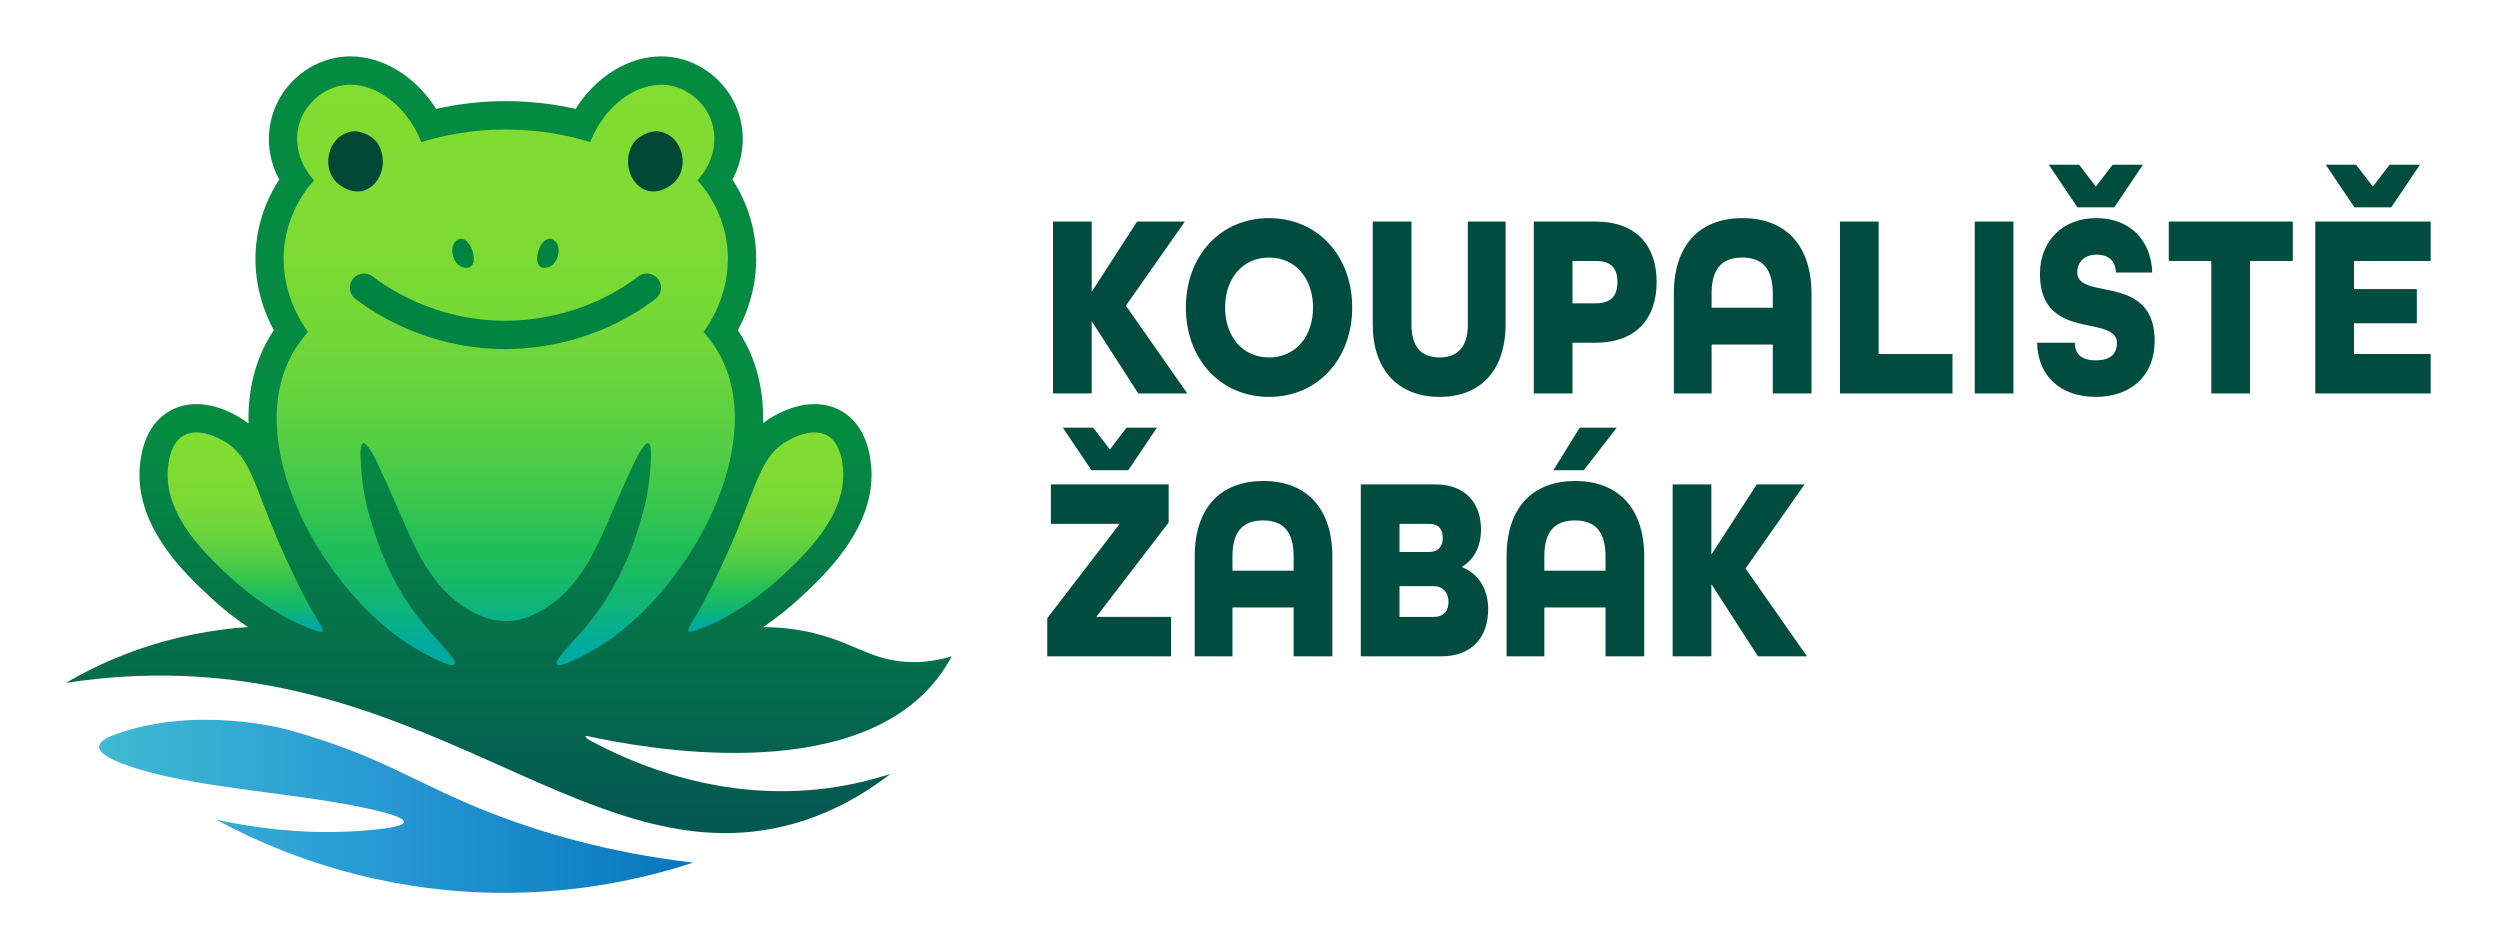
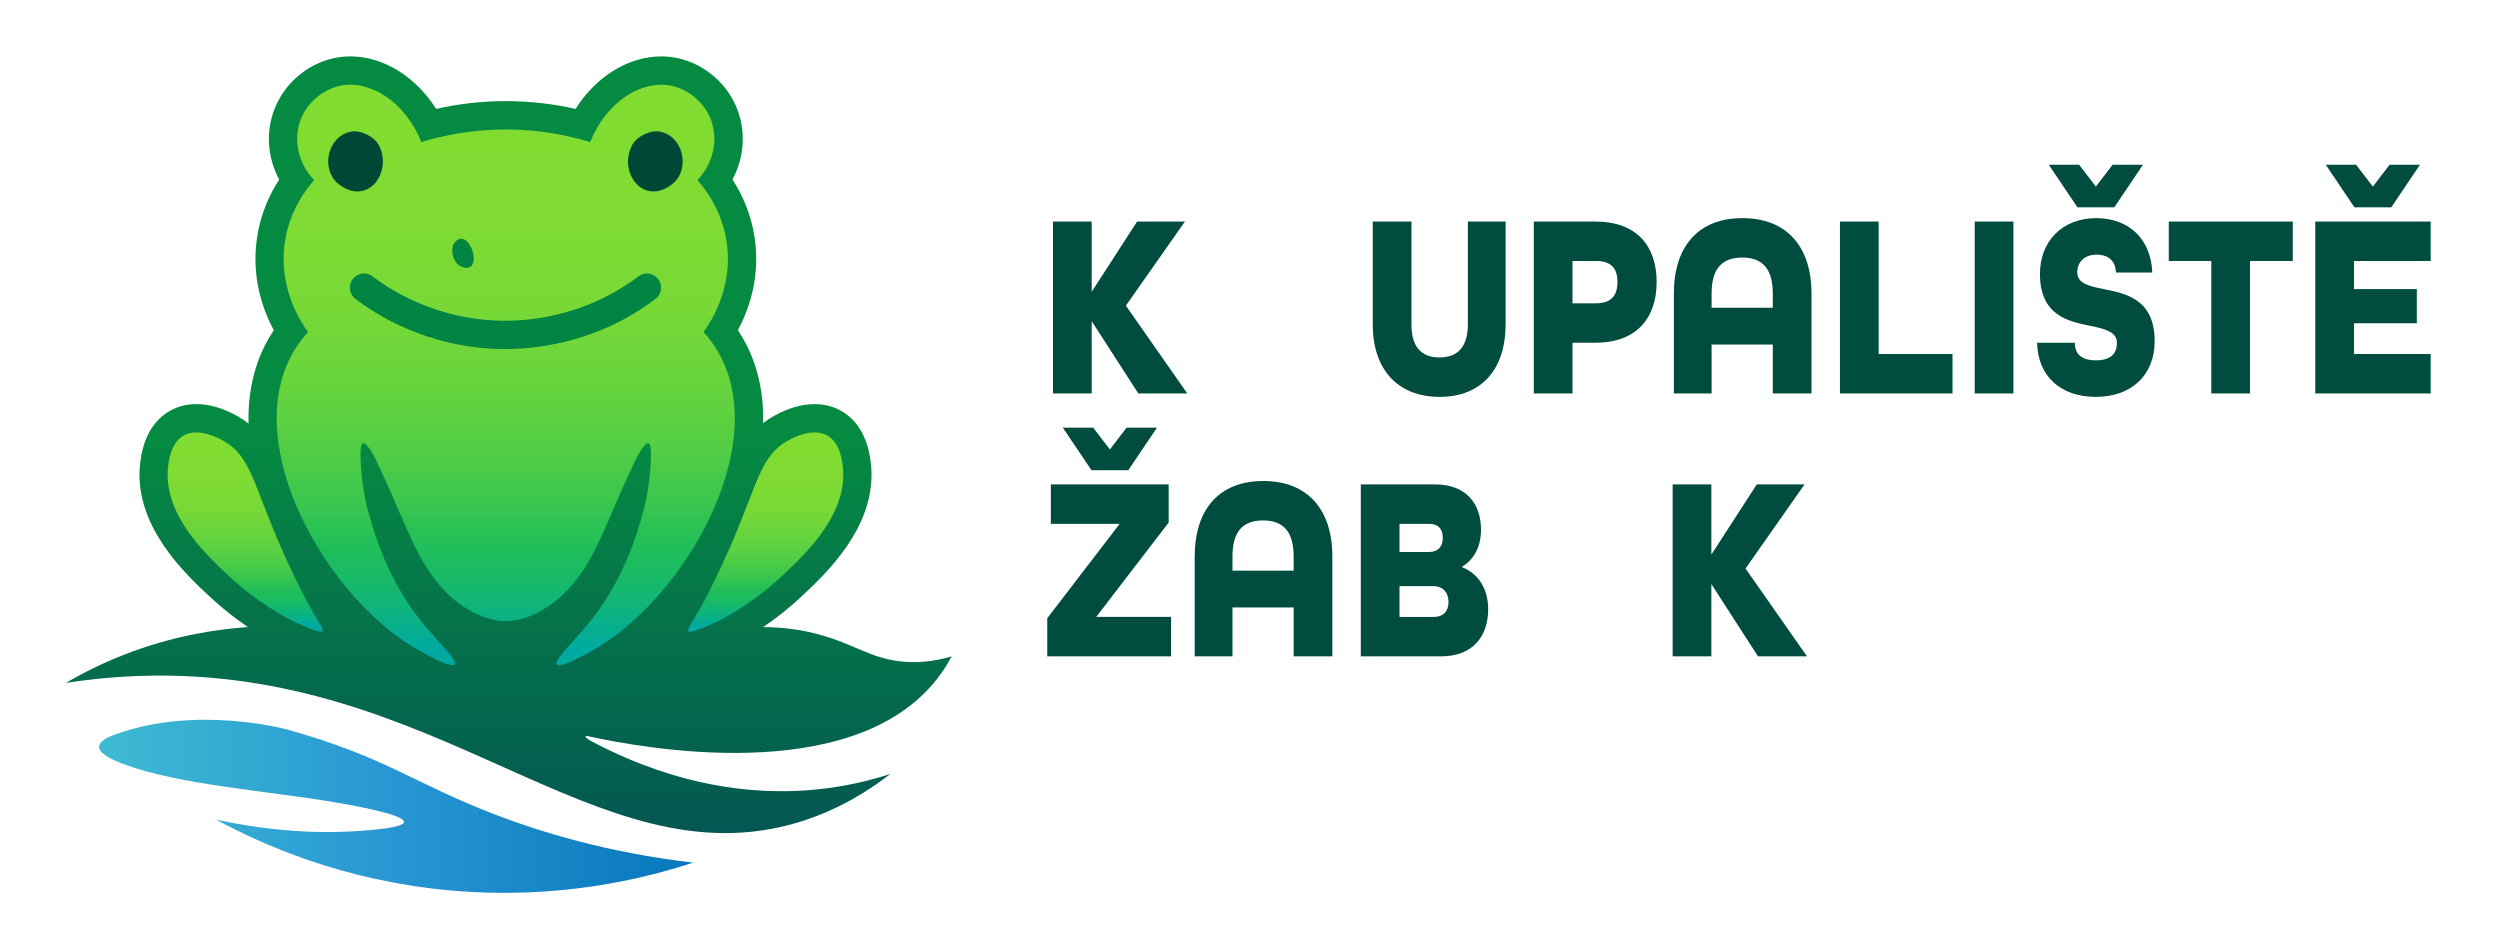
<svg xmlns="http://www.w3.org/2000/svg" width="266" height="100" viewBox="0 0 266 100" fill="none">
  <path d="M96.439 70.426C92.457 70.185 90.7 68.229 85.978 67.225C83.969 66.798 82.278 66.724 81.203 66.722H81.2C82.609 65.766 83.934 64.715 85.159 63.576C87.768 61.156 93.194 56.119 92.701 49.709C92.548 47.718 91.869 45.063 89.507 43.721C88.663 43.24 87.71 42.996 86.675 42.996C85.294 42.996 83.832 43.426 82.324 44.27C81.915 44.501 81.541 44.748 81.198 45.012C81.269 41.971 80.679 39.149 79.415 36.672C79.146 36.146 78.846 35.632 78.515 35.134C79.7 32.914 80.928 29.438 80.285 25.233C79.898 22.708 78.948 20.661 77.936 19.102C79.153 16.822 79.382 14.172 78.492 11.749C77.465 8.957 75.024 6.826 72.12 6.188C71.551 6.064 70.958 6 70.363 6C66.839 6 63.404 8.164 61.235 11.586C58.804 11.037 56.32 10.76 53.821 10.76C51.321 10.76 48.837 11.037 46.406 11.586C44.237 8.164 40.802 6 37.278 6C36.683 6 36.091 6.064 35.521 6.188C32.617 6.826 30.177 8.957 29.149 11.749C28.259 14.172 28.488 16.822 29.706 19.102C28.692 20.661 27.743 22.708 27.357 25.233C26.711 29.438 27.942 32.914 29.126 35.134C28.796 35.632 28.493 36.146 28.226 36.672C26.955 39.161 26.365 42.004 26.446 45.068C26.083 44.783 25.689 44.516 25.249 44.27C23.741 43.423 22.279 42.996 20.898 42.996C19.863 42.996 18.91 43.24 18.066 43.721C15.704 45.063 15.025 47.718 14.872 49.709C14.379 56.116 19.805 61.153 22.414 63.574C23.639 64.713 24.966 65.763 26.373 66.719H26.35C22.851 66.963 18.282 67.688 13.275 69.633C10.878 70.566 8.785 71.621 7 72.661C8.637 72.407 11.406 72.038 14.842 71.921C46.818 70.825 63.338 93.936 84.877 87.513C87.183 86.824 90.743 85.441 94.74 82.346C92.742 82.995 90.507 83.536 88.053 83.862C76.779 85.349 67.49 81.329 62.682 78.733C62.428 78.57 62.267 78.413 62.298 78.349C62.329 78.288 62.537 78.308 62.794 78.382C67.933 79.481 90.573 83.882 99.696 72.247C100.268 71.517 100.792 70.716 101.259 69.836C99.205 70.449 97.555 70.492 96.451 70.424H96.439V70.426Z" fill="url(#paint0_linear_52_88)" />
  <path d="M76.733 38.046C76.12 36.846 75.411 35.943 74.856 35.322C75.436 34.534 78.085 30.758 77.307 25.693C76.794 22.34 75.034 20.102 74.205 19.171C75.881 17.399 76.445 14.923 75.662 12.792C74.915 10.763 73.109 9.491 71.469 9.133C68.344 8.446 64.52 10.778 62.796 15.118C60.676 14.47 57.584 13.776 53.813 13.776C50.042 13.776 46.953 14.47 44.83 15.118C43.106 10.775 39.282 8.446 36.157 9.133C34.517 9.494 32.712 10.763 31.964 12.792C31.181 14.923 31.745 17.397 33.421 19.171C32.592 20.102 30.835 22.34 30.319 25.693C29.541 30.758 32.19 34.534 32.77 35.322C32.213 35.943 31.504 36.846 30.893 38.046C25.851 47.926 34.809 63.317 43.932 68.825C44.888 69.402 48.008 71.177 48.379 70.691C48.705 70.266 46.709 68.387 45.166 66.534C43.167 64.136 40.818 60.449 39.294 54.815C39.294 54.815 38.542 52.585 38.377 49.081C38.318 47.853 38.384 47.235 38.626 47.166C39.017 47.054 39.757 48.407 40.149 49.239C41.896 52.948 42.737 55.15 43.665 57.141C44.616 59.18 46.361 62.88 49.971 64.945C51.848 66.018 53.243 66.091 53.811 66.091C54.378 66.091 55.773 66.018 57.65 64.945C61.261 62.877 63.005 59.18 63.956 57.141C64.884 55.153 65.723 52.948 67.472 49.239C67.864 48.404 68.606 47.052 68.995 47.166C69.237 47.235 69.3 47.853 69.245 49.081C69.079 52.585 68.327 54.815 68.327 54.815C66.804 60.449 64.454 64.133 62.456 66.534C60.912 68.387 58.916 70.264 59.242 70.691C59.613 71.177 62.735 69.402 63.689 68.825C72.812 63.317 81.772 47.926 76.728 38.046H76.733Z" fill="url(#paint1_linear_52_88)" />
  <path d="M23.764 46.899C23.347 46.665 21.145 45.429 19.54 46.339C18.073 47.173 17.905 49.35 17.86 49.942C17.478 54.885 21.994 59.093 24.448 61.372C25.737 62.569 27.776 64.25 30.649 65.821C31.511 66.266 32.236 66.582 32.747 66.79C33.924 67.268 34.219 67.281 34.311 67.161C34.423 67.019 34.227 66.699 34.092 66.472C33.609 65.669 33.116 64.87 32.681 64.039C31.079 60.98 29.935 58.387 29.172 56.543C26.919 51.097 26.459 48.412 23.761 46.899H23.764Z" fill="url(#paint2_linear_52_88)" />
  <path d="M83.797 46.899C84.214 46.665 86.416 45.429 88.02 46.339C89.487 47.173 89.655 49.35 89.701 49.942C90.082 54.885 85.567 59.093 83.113 61.372C81.824 62.569 79.785 64.25 76.911 65.821C76.049 66.266 75.325 66.582 74.814 66.79C73.636 67.268 73.341 67.281 73.25 67.161C73.138 67.019 73.334 66.699 73.469 66.472C73.952 65.669 74.445 64.87 74.88 64.039C76.482 60.98 77.626 58.387 78.389 56.543C80.641 51.097 81.102 48.412 83.799 46.899H83.797Z" fill="url(#paint3_linear_52_88)" />
  <path d="M73.737 91.784C64.515 90.696 57.538 88.511 52.989 86.788C44.151 83.441 41.176 80.591 30.631 77.642C30.631 77.642 21.015 74.951 12.253 78.15C11.818 78.308 10.569 78.765 10.542 79.444C10.511 80.136 11.749 80.769 13.1 81.283C18.894 83.49 28.506 84.153 35.544 85.348C36.894 85.577 43.037 86.62 42.981 87.459C42.943 88.036 39.978 88.275 38.681 88.379C35.094 88.667 29.802 88.674 23.008 87.212C27.809 89.821 36.464 93.727 47.993 94.749C59.422 95.763 68.563 93.487 73.74 91.784H73.737Z" fill="url(#paint4_linear_52_88)" />
  <path d="M37.367 14.001C38.379 13.813 39.818 14.525 40.301 15.44C41.809 18.293 39.162 21.949 36.098 19.643C34.059 18.108 34.788 14.479 37.367 14.001Z" fill="#004836" />
  <path d="M48.447 25.713C50.001 24.14 51.562 29.164 49.202 28.421C48.152 28.091 47.796 26.375 48.447 25.713Z" fill="#008442" />
  <path d="M70.192 14.001C69.181 13.813 67.741 14.525 67.258 15.44C65.751 18.293 68.397 21.949 71.461 19.643C73.501 18.108 72.771 14.479 70.192 14.001Z" fill="#004836" />
-   <path d="M59.111 25.713C57.558 24.14 55.997 29.164 58.356 28.421C59.406 28.091 59.762 26.375 59.111 25.713Z" fill="#008442" />
  <path d="M38.732 30.607C40.261 31.774 45.709 35.634 53.78 35.634C55.74 35.634 62.534 35.405 68.828 30.607" stroke="#008442" stroke-width="3.011" stroke-miterlimit="10" stroke-linecap="round" />
  <path d="M112.039 23.572H116.158V31.04L120.989 23.572H126.075L119.794 32.523L126.329 41.864H121.116L116.158 34.173V41.864H112.039V23.572Z" fill="#004D40" />
-   <path d="M126.177 32.718C126.177 27.236 129.838 23.209 135.025 23.209C140.212 23.209 143.874 27.236 143.874 32.718C143.874 38.2 140.212 42.228 135.025 42.228C129.838 42.228 126.177 38.2 126.177 32.718ZM139.706 32.718C139.706 29.642 137.85 27.404 135.028 27.404C132.205 27.404 130.349 29.642 130.349 32.718C130.349 35.795 132.205 38.032 135.028 38.032C137.85 38.032 139.706 35.795 139.706 32.718Z" fill="#004D40" />
  <path d="M146.06 34.536V23.572H150.179V34.536C150.179 36.774 151.119 38.032 153.154 38.032C155.188 38.032 156.179 36.802 156.179 34.536V23.572H160.197V34.536C160.197 39.235 157.68 42.228 153.179 42.228C148.679 42.228 146.06 39.263 146.06 34.536Z" fill="#004D40" />
  <path d="M163.196 23.572H169.731C174.257 23.572 176.266 26.285 176.266 30.005C176.266 33.725 174.257 36.466 169.731 36.466H167.315V41.864H163.196V23.572ZM169.807 32.271C171.562 32.271 172.096 31.32 172.096 30.005C172.096 28.691 171.562 27.768 169.807 27.768H167.315V32.271H169.807Z" fill="#004D40" />
  <path d="M178.098 31.236C178.098 26.257 180.666 23.209 185.395 23.209C190.125 23.209 192.743 26.257 192.743 31.236V41.864H188.624V36.662H182.115V41.864H178.098V31.236ZM188.624 32.746V31.236C188.624 28.718 187.633 27.404 185.37 27.404C183.107 27.404 182.115 28.718 182.115 31.236V32.746H188.624Z" fill="#004D40" />
  <path d="M195.77 23.572H199.889V37.669H207.746V41.864H195.77V23.572Z" fill="#004D40" />
  <path d="M210.11 23.572H214.229V41.864H210.11V23.572Z" fill="#004D40" />
  <path d="M216.746 36.466H220.764C220.764 37.613 221.399 38.34 223.001 38.34C224.603 38.34 225.239 37.613 225.239 36.466C225.239 35.319 223.967 34.984 222.442 34.676C220.077 34.2 217.051 33.585 217.051 29.138C217.051 25.67 219.441 23.209 223.026 23.209C226.612 23.209 228.875 25.53 229.002 28.998H225.137C225.111 27.935 224.501 27.096 223.077 27.096C221.653 27.096 221.018 28.019 221.018 28.97C221.018 30.173 222.289 30.453 223.84 30.76C226.23 31.236 229.256 31.851 229.256 36.298C229.256 39.934 226.764 42.228 223.001 42.228C219.238 42.228 216.822 40.018 216.746 36.466ZM217.992 17.531H221.221L223.001 19.852L224.781 17.531H228.01L224.959 22.062H221.043L217.992 17.531Z" fill="#004D40" />
  <path d="M235.283 27.768H230.757V23.572H243.953V27.768H239.402V41.864H235.283V27.768Z" fill="#004D40" />
  <path d="M246.344 23.572H258.625V27.768H250.463V30.76H257.15V34.396H250.463V37.669H258.625V41.864H246.344V23.572ZM247.463 17.531H250.692L252.472 19.852L254.251 17.531H257.481L254.429 22.062H250.514L247.463 17.531Z" fill="#004D40" />
  <path d="M111.429 65.778L119.133 55.737H111.81V51.542H124.345V55.597L116.641 65.638H124.6V69.834H111.429V65.778ZM113.081 45.501H116.311L118.091 47.822L119.87 45.501H123.1L120.048 50.032H116.133L113.081 45.501Z" fill="#004D40" />
  <path d="M127.117 59.205C127.117 54.227 129.685 51.178 134.415 51.178C139.144 51.178 141.763 54.227 141.763 59.205V69.834H137.644V64.632H131.135V69.834H127.117V59.205ZM137.644 60.716V59.205C137.644 56.688 136.652 55.374 134.389 55.374C132.126 55.374 131.135 56.688 131.135 59.205V60.716H137.644Z" fill="#004D40" />
  <path d="M144.789 51.54H152.697C155.951 51.54 157.579 53.553 157.579 56.35C157.579 58.14 156.841 59.539 155.57 60.294V60.35C157.324 61.049 158.342 62.671 158.342 64.825C158.342 67.706 156.689 69.832 153.358 69.832H144.789V51.54ZM152.01 58.73C153.104 58.73 153.51 58.059 153.51 57.248C153.51 56.437 153.205 55.737 152.01 55.737H148.908V58.73H152.01ZM152.519 65.639C153.714 65.639 154.121 64.912 154.121 64.016C154.121 63.121 153.587 62.366 152.519 62.366H148.908V65.639H152.519Z" fill="#004D40" />
-   <path d="M160.299 59.206C160.299 54.227 162.867 51.178 167.596 51.178C172.326 51.178 174.945 54.227 174.945 59.206V69.834H170.826V64.632H164.316V69.834H160.299V59.206ZM170.826 60.716V59.206C170.826 56.688 169.834 55.374 167.571 55.374C165.308 55.374 164.316 56.688 164.316 59.206V60.716H170.826ZM168.079 45.501H172.021L168.512 50.032H165.282L168.079 45.501Z" fill="#004D40" />
  <path d="M177.97 51.54H182.089V59.007L186.92 51.54H192.005L185.725 60.49L192.26 69.832H187.047L182.089 62.14V69.832H177.97V51.54Z" fill="#004D40" />
  <defs>
    <linearGradient id="paint0_linear_52_88" x1="54.131" y1="88.642" x2="54.131" y2="6" gradientUnits="userSpaceOnUse">
      <stop stop-color="#045753" />
      <stop offset="0.5" stop-color="#058A42" />
    </linearGradient>
    <linearGradient id="paint1_linear_52_88" x1="53.811" y1="70.775" x2="53.811" y2="9.013" gradientUnits="userSpaceOnUse">
      <stop offset="0.03" stop-color="#00AAA0" />
      <stop offset="0.1" stop-color="#0FB47B" />
      <stop offset="0.16" stop-color="#1ABB62" />
      <stop offset="0.2" stop-color="#1EBE5A" />
      <stop offset="0.28" stop-color="#3AC64E" />
      <stop offset="0.38" stop-color="#54CE44" />
      <stop offset="0.49" stop-color="#68D43C" />
      <stop offset="0.61" stop-color="#77D836" />
      <stop offset="0.76" stop-color="#7FDB33" />
      <stop offset="1" stop-color="#82DC32" />
    </linearGradient>
    <linearGradient id="paint2_linear_52_88" x1="26.09" y1="67.225" x2="26.09" y2="46.009" gradientUnits="userSpaceOnUse">
      <stop offset="0.03" stop-color="#00AAA0" />
      <stop offset="0.1" stop-color="#0FB47B" />
      <stop offset="0.16" stop-color="#1ABB62" />
      <stop offset="0.2" stop-color="#1EBE5A" />
      <stop offset="0.28" stop-color="#3AC64E" />
      <stop offset="0.38" stop-color="#54CE44" />
      <stop offset="0.49" stop-color="#68D43C" />
      <stop offset="0.61" stop-color="#77D836" />
      <stop offset="0.76" stop-color="#7FDB33" />
      <stop offset="1" stop-color="#82DC32" />
    </linearGradient>
    <linearGradient id="paint3_linear_52_88" x1="81.471" y1="67.225" x2="81.471" y2="46.009" gradientUnits="userSpaceOnUse">
      <stop offset="0.03" stop-color="#00AAA0" />
      <stop offset="0.1" stop-color="#0FB47B" />
      <stop offset="0.16" stop-color="#1ABB62" />
      <stop offset="0.2" stop-color="#1EBE5A" />
      <stop offset="0.28" stop-color="#3AC64E" />
      <stop offset="0.38" stop-color="#54CE44" />
      <stop offset="0.49" stop-color="#68D43C" />
      <stop offset="0.61" stop-color="#77D836" />
      <stop offset="0.76" stop-color="#7FDB33" />
      <stop offset="1" stop-color="#82DC32" />
    </linearGradient>
    <linearGradient id="paint4_linear_52_88" x1="10.542" y1="85.791" x2="73.74" y2="85.791" gradientUnits="userSpaceOnUse">
      <stop stop-color="#3EBBD2" />
      <stop offset="0.5" stop-color="#2796D3" />
      <stop offset="1" stop-color="#0777BC" />
    </linearGradient>
  </defs>
</svg>